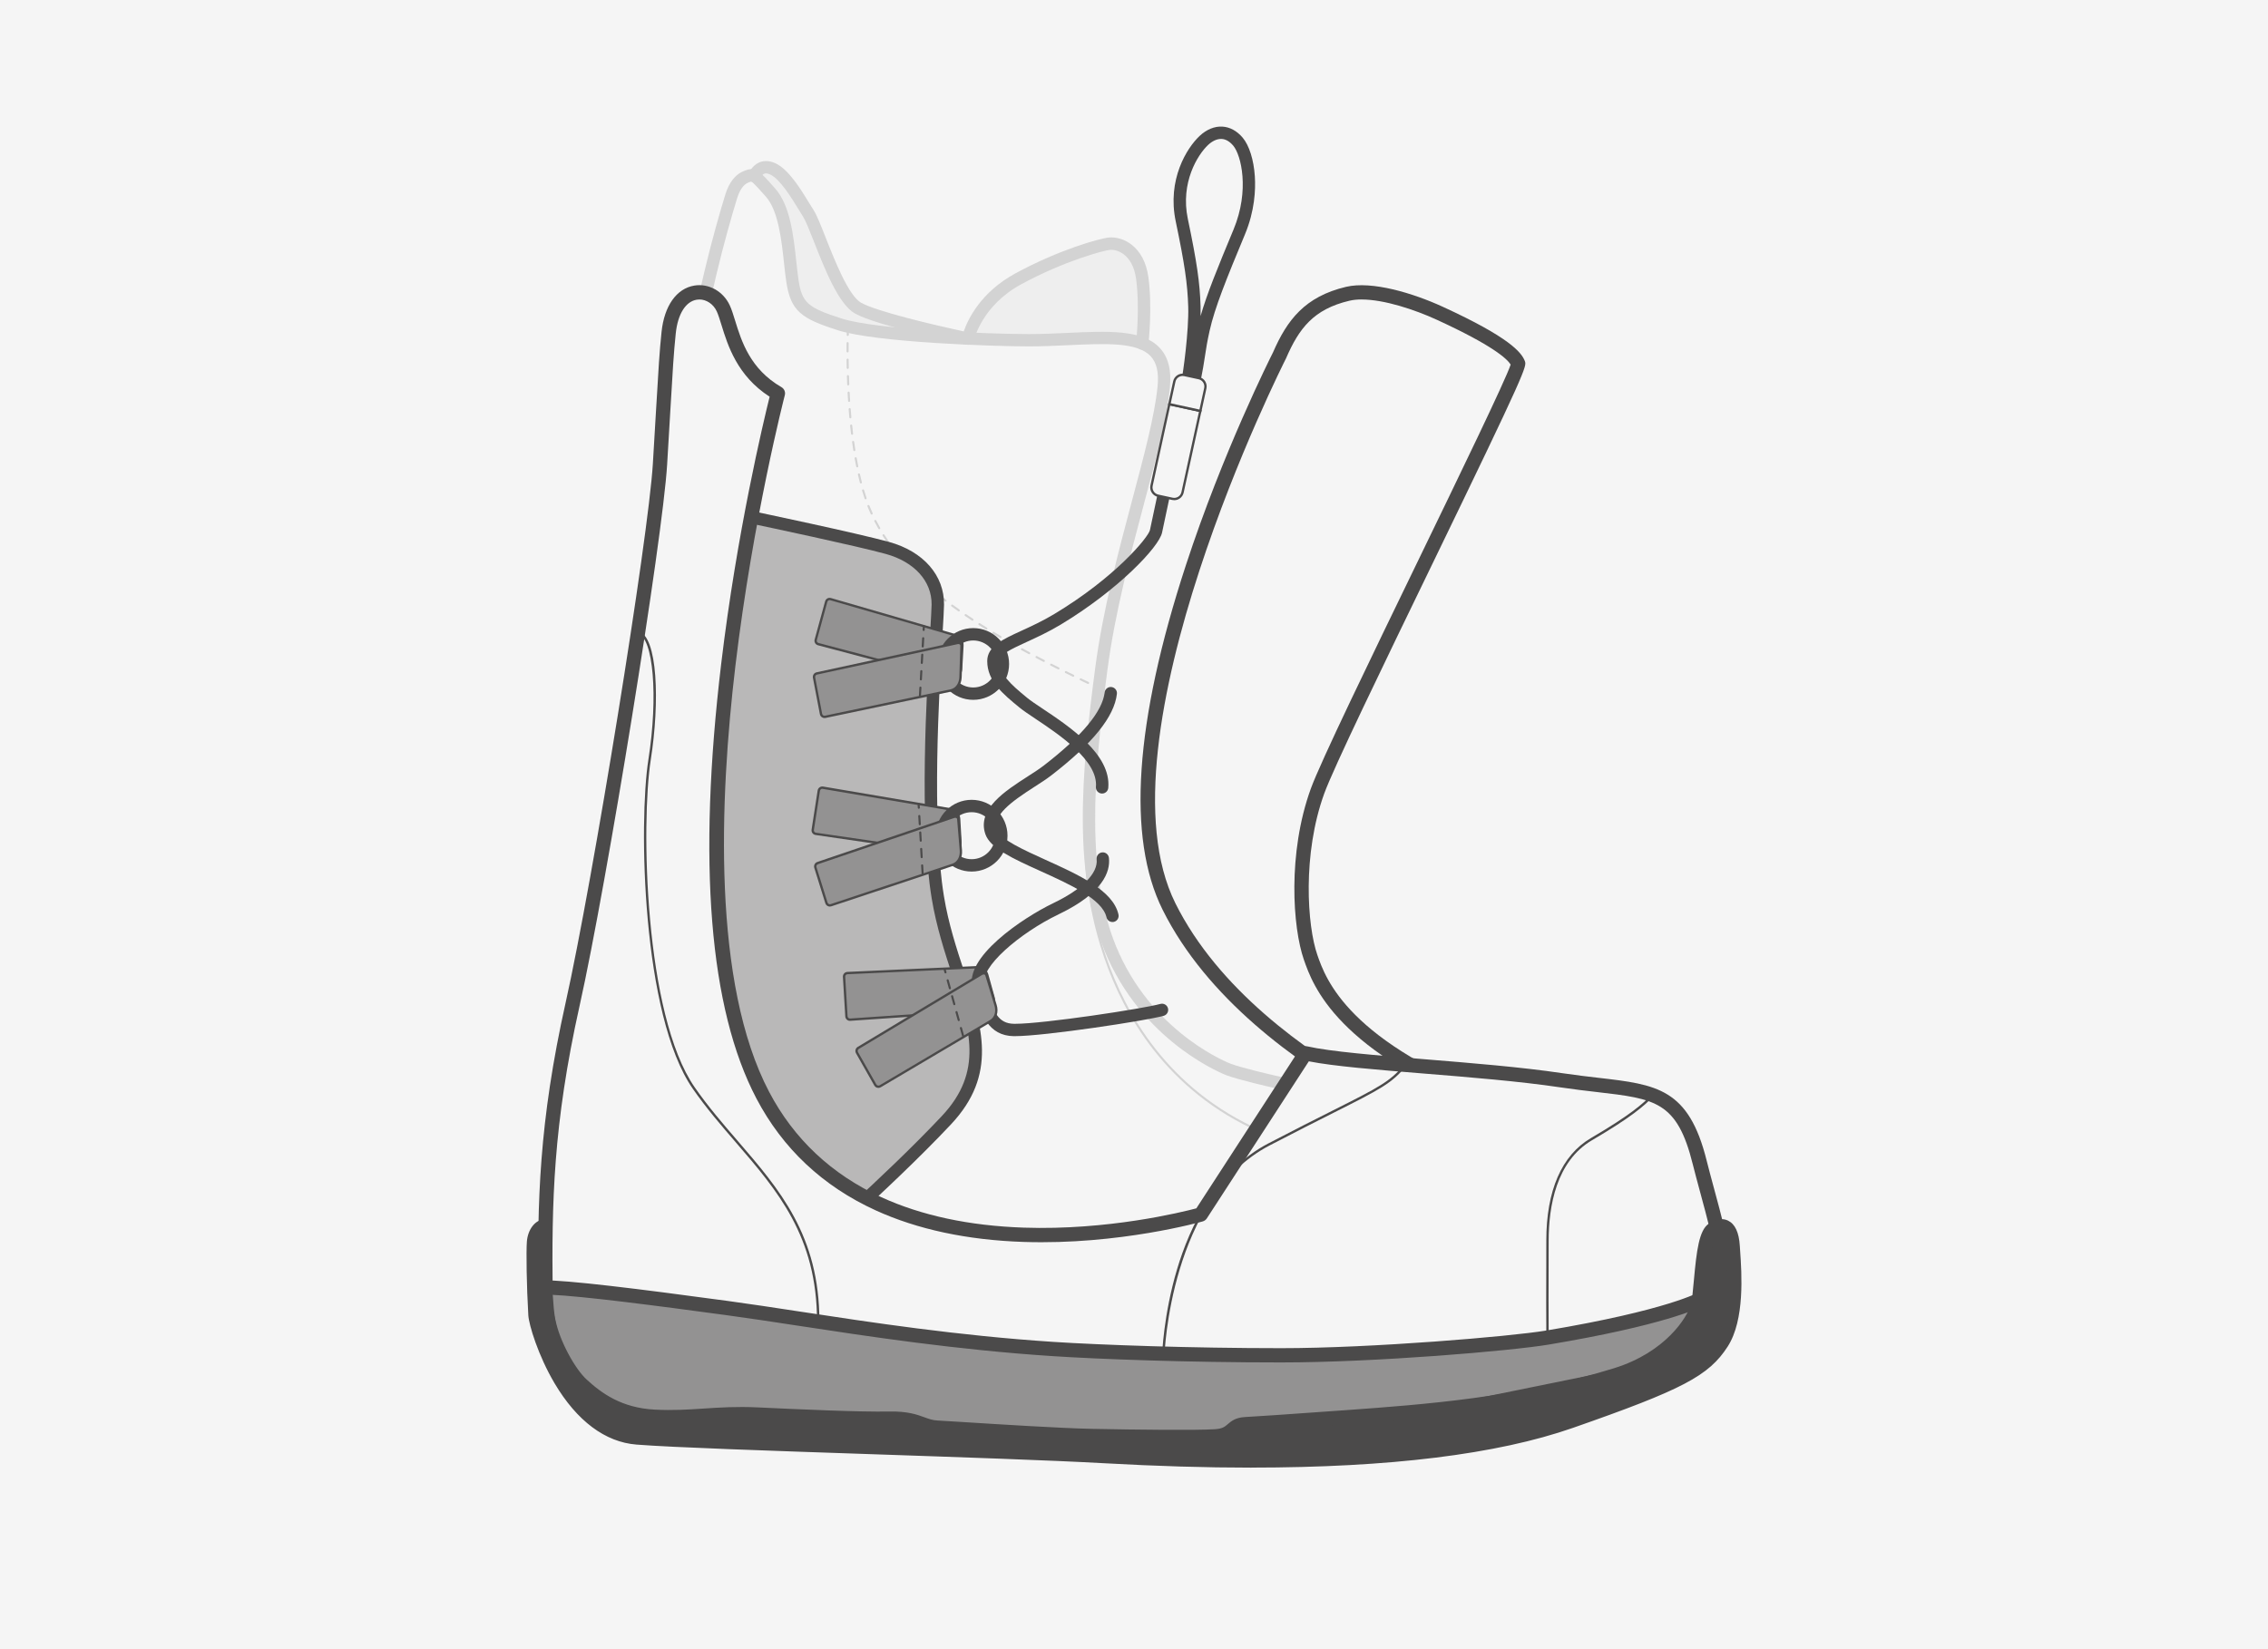
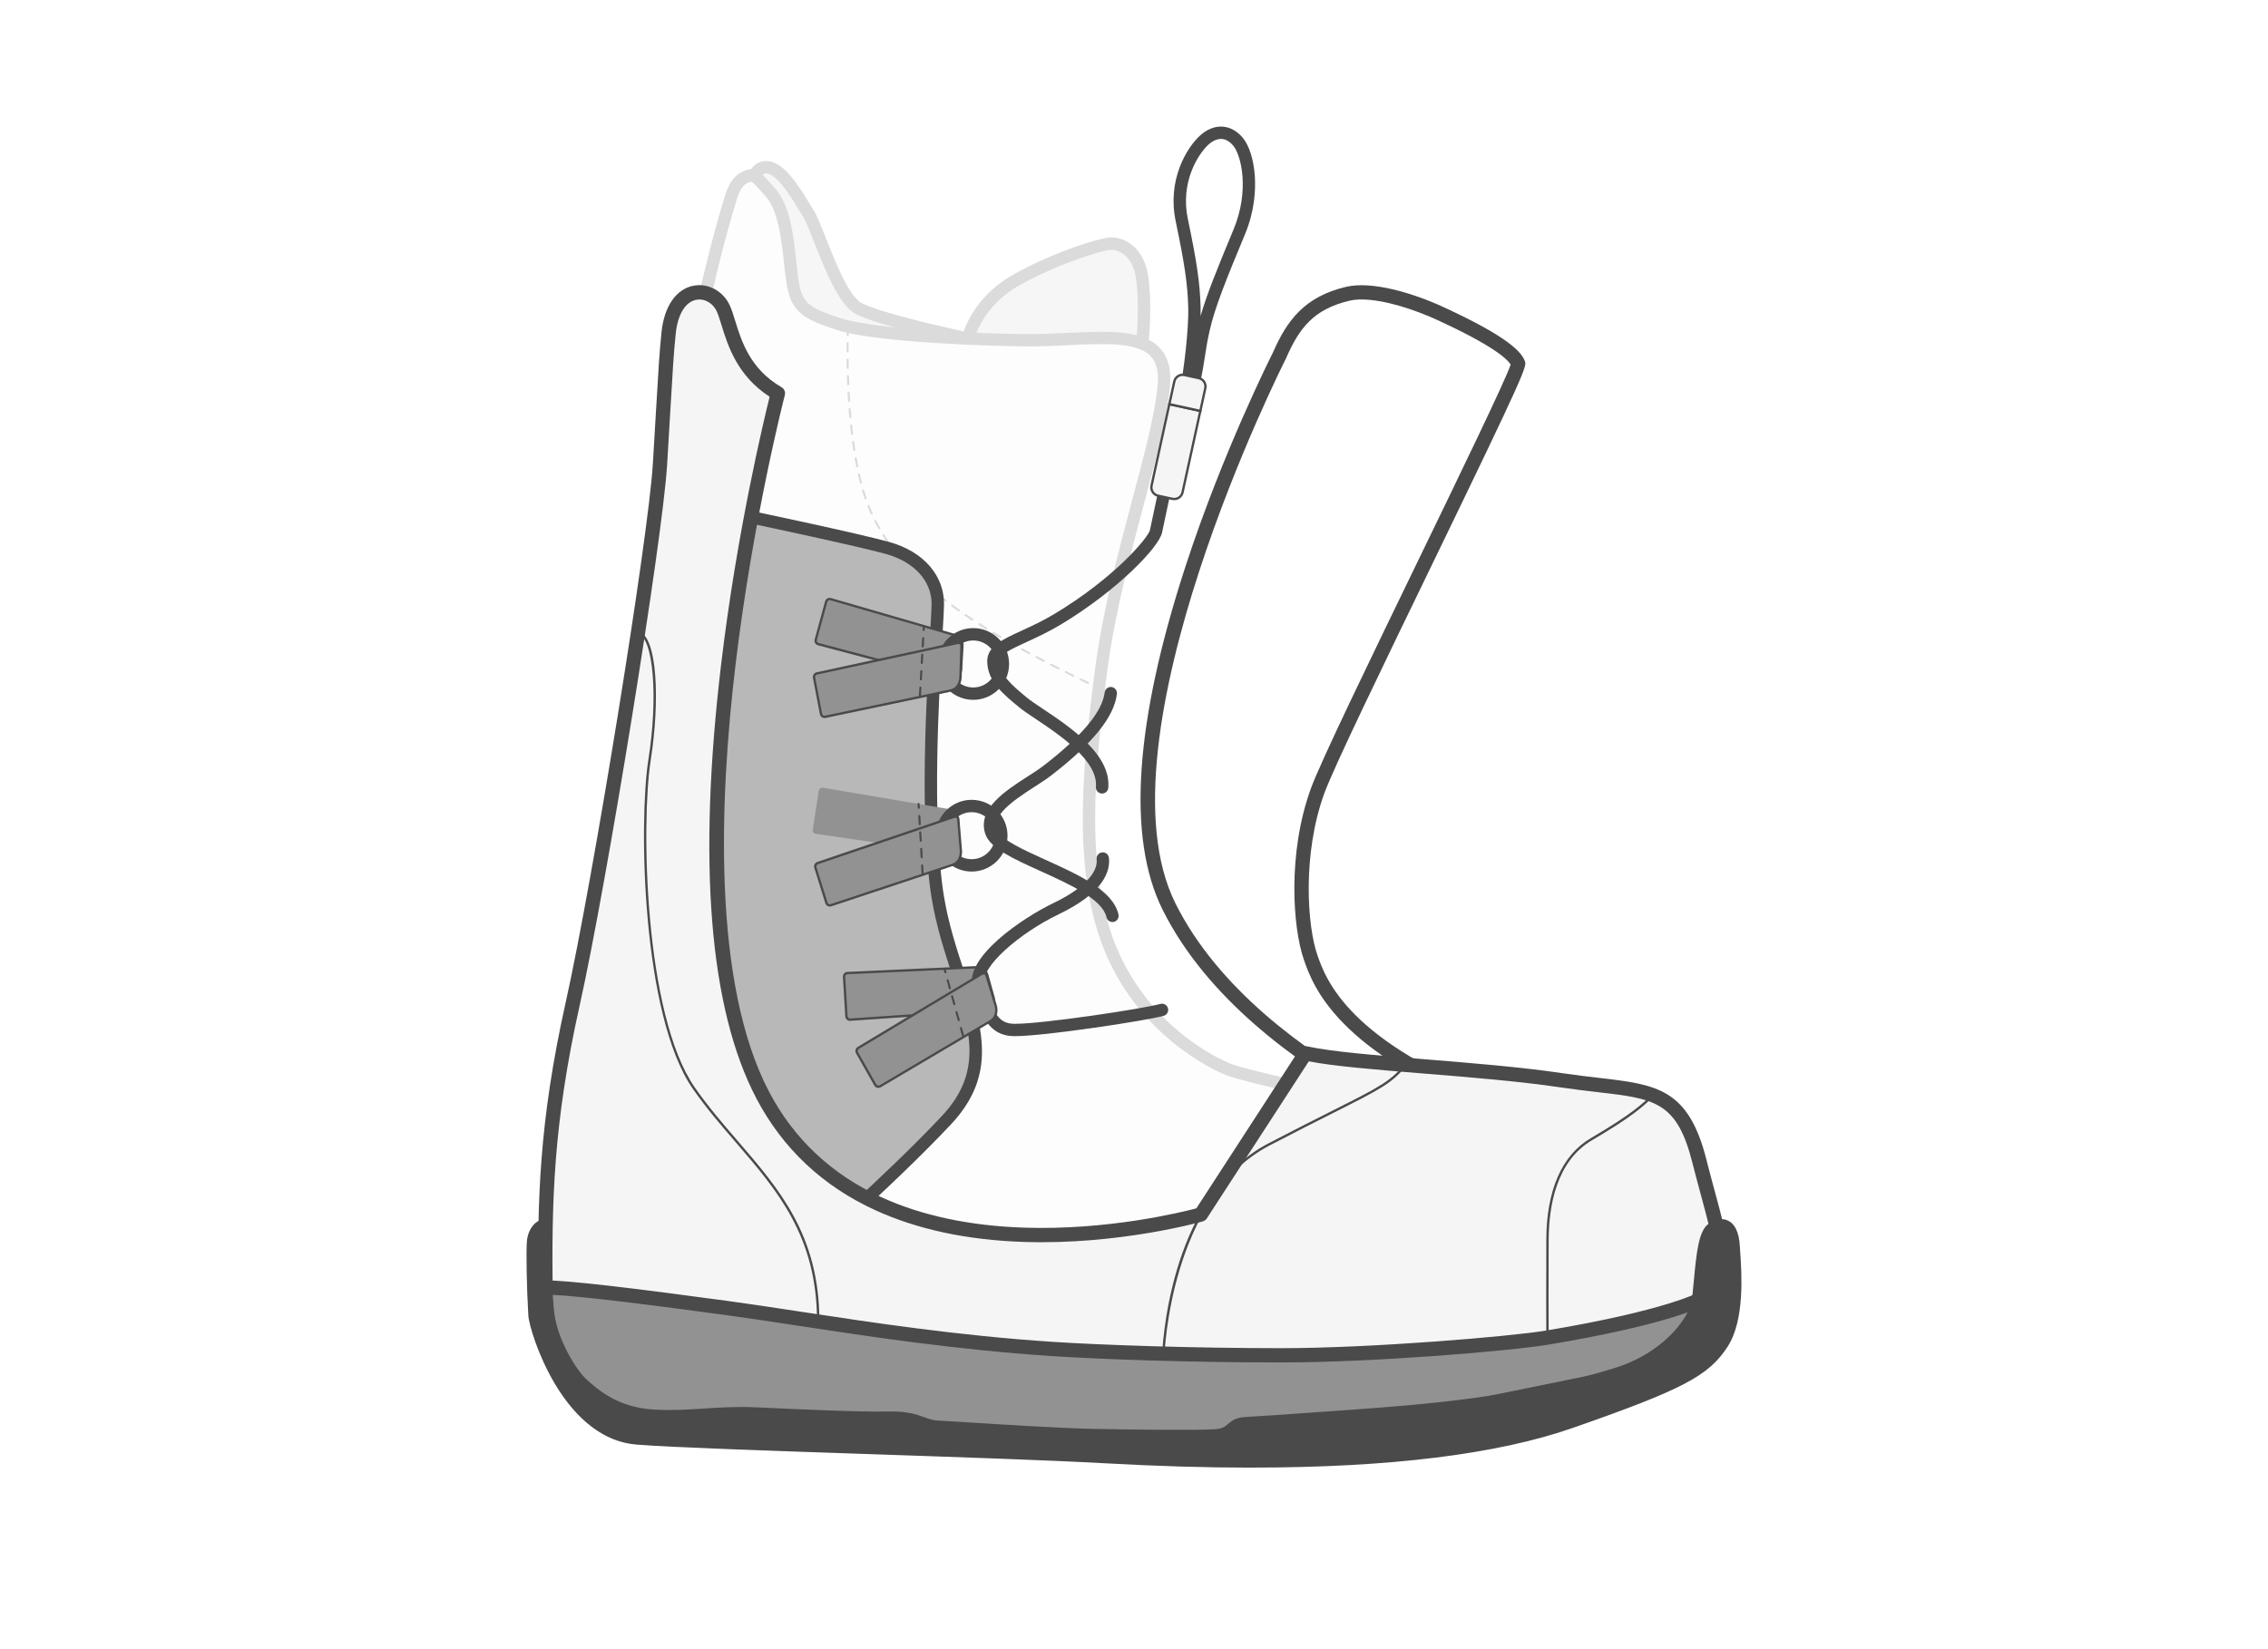
<svg xmlns="http://www.w3.org/2000/svg" viewBox="0 0 1100 800">
  <defs>
    <style>.cls-1{fill:#f5f5f5;}.cls-2{fill:#b9b8b8;}.cls-3{fill:#939292;}.cls-4{fill:#d2d2d2;}.cls-5{fill:#4b4a4a;}.cls-6{opacity:.2;}</style>
  </defs>
  <g id="Background">
-     <rect class="cls-1" width="1100" height="800" />
-   </g>
+     </g>
  <g id="Outlined_Artwork">
    <g id="Lines">
      <g class="cls-6">
        <path class="cls-1" d="M595.97,518.85c-6.13-2.26-38.64-17.33-55.8-54.93-17.16-37.6-12.8-87.73-5.99-139.49,6.81-51.76,26.97-104.89,30.24-136.49,3.27-31.6-30.24-22.88-65.39-22.88-20.43,0-74.38-2.18-91.54-7.63-17.16-5.45-21.25-8.45-23.16-21.25-1.91-12.8-2.18-33.24-10.63-42.77-8.45-9.54-8.31-8.95-11.76-7.67s-5.87,4.87-7.31,9.58c-4,13.1-14.71,49.86-19.62,88.27-4.9,38.41-8.99,226.4-21.25,289.33-12.26,62.93-31.06,115.24-20.43,150.39,10.63,35.14,47.4,43.32,79.28,44.95,31.88,1.63,234.57,0,276.25,0s91.54-8.99,125.87-25.34c34.33-16.35,45.86-27.88,42.5-39.5s-12.35-32.78-16.16-43.05c-3.81-10.26-12.08-21.8-42.68-22.7-30.6-.91-91.54-1-140.58-12.99,0,0-15.72-3.57-21.84-5.82Z" />
        <path class="cls-4" d="M554,166.64s1.97-17.2,0-31.73c-1.97-14.53-11.83-17.07-15.83-16.71s-23.61,5.81-44.32,17.07c-20.71,11.26-24.35,29-24.35,29,0,0-43.21-9.02-53.38-14.83-10.17-5.81-19.62-38.87-23.97-45.77-4.36-6.9-10.9-18.89-17.44-21.8-6.54-2.91-8.85,3.59-8.85,3.59,0,0,13.95,9.85,14.31,21.84,.36,11.99,3.86,42.86,19.4,47.4,15.54,4.54,43.96,11.06,57.9,10.35,13.93-.71,70.52-.99,70.52-.99l26.02,2.57Z" />
        <path class="cls-5" d="M449.05,671.98c-36.34,0-65.88-.18-76.59-.73-46.32-2.38-73.14-17.78-82-47.08-8.08-26.72,.33-62.93,10.07-104.86,3.49-15.03,7.1-30.56,10.29-46.96,7.75-39.8,12.18-129,15.73-200.68,1.98-39.9,3.69-74.35,5.49-88.46,4.62-36.19,14.34-71.15,19.72-88.77,1.84-6.01,5-9.99,9.14-11.52l.45-.17c5.18-1.96,6.8-.13,14.59,8.67,7.32,8.26,8.9,22.79,10.29,35.6,.34,3.14,.66,6.11,1.05,8.72,1.65,11.07,4.41,13.54,21.1,18.83,16.8,5.33,70.9,7.49,90.63,7.49,6.45,0,12.84-.3,19.03-.58,19.31-.9,35.99-1.67,44.36,7.19,4.25,4.5,5.88,10.91,4.98,19.59-1.53,14.84-6.59,33.82-12.45,55.8-6.64,24.9-14.16,53.12-17.8,80.78-6.47,49.2-11.36,100.37,5.75,137.85,18.13,39.72,53.75,53.23,54.11,53.36h0c5.87,2.17,21.32,5.68,21.47,5.71,43.25,10.57,96.65,11.85,128.56,12.62,4.16,.1,7.99,.19,11.44,.29,32.48,.96,41.33,13.68,45.41,24.66,1.19,3.2,2.93,7.58,4.77,12.22,4.06,10.22,9.12,22.93,11.46,31.04,3.98,13.77-8.79,26.24-44.09,43.05-32.69,15.57-82.6,25.63-127.16,25.63-10.61,0-31.4,.1-57.72,.24-42.74,.21-97.53,.49-142.1,.49ZM364.36,88.05c-.21,.06-.57,.2-.88,.31l-.5,.19c-2.28,.84-4.23,3.56-5.48,7.64-5.33,17.43-14.94,52.02-19.51,87.77-1.77,13.88-3.47,48.22-5.45,87.99-3.56,71.87-8,161.31-15.83,201.53-3.22,16.51-6.84,32.1-10.34,47.17-9.54,41.09-17.78,76.58-10.17,101.77,8.04,26.59,33.08,40.59,76.56,42.82,23.67,1.21,140.82,.62,218.34,.23,26.33-.13,47.12-.24,57.75-.24,43.73,0,92.63-9.83,124.58-25.05,39.97-19.03,42.86-29.22,40.91-35.96-2.26-7.83-7.26-20.39-11.27-30.49-1.86-4.67-3.61-9.09-4.82-12.35-6.48-17.43-23.84-20.27-39.96-20.75-3.44-.1-7.26-.19-11.41-.29-32.15-.77-85.96-2.06-129.79-12.78-.6-.14-15.93-3.62-22.17-5.92h0c-.38-.14-38.33-14.53-57.49-56.5-17.77-38.93-12.83-91.06-6.24-141.12,3.69-28.04,11.27-56.46,17.95-81.54,5.79-21.73,10.8-40.5,12.28-54.87,.71-6.84-.4-11.7-3.38-14.85-6.48-6.86-21.88-6.15-39.72-5.32-6.25,.29-12.72,.59-19.31,.59-17.42,0-74-1.91-92.45-7.77-17.92-5.69-23.07-9.27-25.22-23.67-.41-2.73-.74-5.75-1.08-8.95-1.23-11.33-2.77-25.44-8.82-32.27-2.54-2.86-5.98-6.75-7.1-7.34Z" />
        <path class="cls-5" d="M554,169.64c-.11,0-.23,0-.34-.02-1.65-.19-2.83-1.68-2.64-3.32,.02-.17,1.9-17.01,0-30.99-1.68-12.37-9.64-14.39-12.59-14.12-3.03,.28-22.28,5.37-43.15,16.72-19.12,10.4-22.81,26.81-22.85,26.97-.34,1.62-1.93,2.66-3.55,2.32-1.78-.37-43.8-9.18-54.26-15.16-7.9-4.52-14.51-21.27-19.82-34.74-2.05-5.2-3.99-10.11-5.2-12.03-.63-1-1.31-2.11-2.03-3.29-3.72-6.08-9.34-15.26-14.09-17.37-1.17-.52-2.13-.62-2.87-.32-1.08,.45-1.77,1.74-1.94,2.2-.59,1.53-2.31,2.33-3.85,1.76-1.54-.57-2.34-2.25-1.79-3.8,.15-.41,1.55-4.09,5.2-5.66,1.61-.69,4.26-1.19,7.7,.34,6.45,2.87,12.17,12.21,16.77,19.72,.7,1.15,1.37,2.23,1.99,3.22,1.52,2.4,3.37,7.09,5.71,13.04,4.44,11.25,11.14,28.26,17.22,31.73,7.46,4.26,36.28,11.01,49.8,13.92,2-5.8,8.19-18.97,25.01-28.12,20.9-11.37,40.73-16.99,45.48-17.43,6.53-.59,17.01,4.05,19.07,19.29,2,14.73,.09,31.76,0,32.48-.18,1.53-1.47,2.66-2.98,2.66Z" />
        <path class="cls-5" d="M532.97,334.27c-.07,0-.14-.02-.21-.05l-1.62-.76c-.25-.12-.36-.42-.24-.67,.12-.25,.42-.36,.67-.24l1.61,.76c.25,.12,.36,.42,.24,.67-.09,.18-.27,.29-.45,.29Zm-5.23-2.48c-.07,0-.15-.02-.22-.05-1.21-.58-2.42-1.16-3.6-1.74-.25-.12-.35-.42-.23-.67,.12-.25,.42-.35,.67-.23,1.19,.58,2.39,1.15,3.6,1.73,.25,.12,.35,.42,.24,.67-.09,.18-.27,.28-.45,.28Zm-7.2-3.49c-.07,0-.15-.02-.22-.05-1.21-.59-2.4-1.18-3.59-1.77-.25-.12-.35-.42-.23-.67,.12-.25,.42-.35,.67-.23,1.18,.59,2.38,1.18,3.58,1.77,.25,.12,.35,.42,.23,.67-.09,.18-.26,.28-.45,.28Zm-7.16-3.56c-.08,0-.15-.02-.22-.05-1.2-.61-2.39-1.21-3.57-1.81-.25-.13-.34-.43-.22-.67,.13-.25,.43-.34,.67-.22,1.17,.6,2.36,1.2,3.56,1.81,.25,.12,.35,.42,.22,.67-.09,.17-.26,.27-.45,.27Zm-7.12-3.64c-.08,0-.16-.02-.23-.06-1.2-.62-2.38-1.24-3.54-1.86-.24-.13-.34-.43-.21-.68s.43-.34,.68-.21c1.16,.62,2.34,1.23,3.54,1.86,.25,.13,.34,.43,.21,.67-.09,.17-.26,.27-.44,.27Zm-7.07-3.74c-.08,0-.16-.02-.24-.06-1.19-.64-2.36-1.28-3.52-1.91-.24-.13-.33-.44-.2-.68,.13-.24,.44-.33,.68-.2,1.15,.63,2.32,1.27,3.51,1.91,.24,.13,.33,.43,.2,.68-.09,.17-.26,.26-.44,.26Zm-7.01-3.85c-.08,0-.17-.02-.24-.06-1.18-.66-2.34-1.32-3.48-1.98-.24-.14-.32-.44-.19-.68,.14-.24,.44-.32,.68-.19,1.14,.65,2.3,1.31,3.47,1.97,.24,.13,.33,.44,.19,.68-.09,.16-.26,.26-.44,.26Zm-6.94-3.98c-.09,0-.17-.02-.25-.07-1.17-.68-2.31-1.37-3.44-2.05-.24-.14-.31-.45-.17-.69,.14-.24,.45-.31,.69-.17,1.13,.68,2.27,1.36,3.43,2.04,.24,.14,.32,.45,.18,.68-.09,.16-.26,.25-.43,.25Zm-6.85-4.13c-.09,0-.18-.02-.26-.08-1.15-.71-2.28-1.42-3.39-2.13-.23-.15-.3-.46-.15-.69,.15-.23,.46-.3,.69-.15,1.11,.71,2.23,1.41,3.38,2.12,.23,.15,.31,.45,.16,.69-.09,.15-.26,.24-.43,.24Zm-6.74-4.3c-.09,0-.19-.03-.27-.08-1.13-.74-2.24-1.49-3.33-2.23-.23-.16-.29-.47-.13-.69,.16-.23,.47-.29,.69-.13,1.08,.74,2.19,1.48,3.32,2.22,.23,.15,.29,.46,.14,.69-.1,.15-.26,.23-.42,.23Zm-6.61-4.5c-.1,0-.2-.03-.29-.09-1.11-.78-2.19-1.56-3.25-2.34-.22-.16-.27-.48-.11-.7,.16-.22,.48-.27,.7-.11,1.06,.78,2.14,1.55,3.24,2.33,.23,.16,.28,.47,.12,.7-.1,.14-.25,.21-.41,.21Zm-6.44-4.74c-.11,0-.21-.03-.3-.1-1.08-.82-2.13-1.65-3.15-2.47-.22-.17-.25-.49-.08-.7,.17-.22,.49-.25,.7-.08,1.02,.82,2.07,1.64,3.14,2.46,.22,.17,.26,.48,.09,.7-.1,.13-.25,.2-.4,.2Zm-6.23-5.01c-.11,0-.23-.04-.32-.12-1.04-.87-2.05-1.75-3.03-2.62-.21-.18-.23-.5-.04-.71,.18-.21,.5-.23,.71-.04,.98,.87,1.98,1.74,3.01,2.61,.21,.18,.24,.49,.06,.7-.1,.12-.24,.18-.38,.18Zm-5.97-5.31c-.12,0-.25-.04-.34-.14-.99-.93-1.95-1.86-2.88-2.79-.2-.2-.2-.51,0-.71,.2-.2,.51-.19,.71,0,.93,.93,1.88,1.85,2.86,2.77,.2,.19,.21,.51,.02,.71-.1,.1-.23,.16-.36,.16Zm-5.65-5.65c-.13,0-.27-.05-.36-.16-.92-.98-1.83-1.98-2.7-2.97-.18-.21-.16-.52,.05-.71,.21-.18,.52-.16,.71,.05,.86,.98,1.76,1.98,2.67,2.95,.19,.2,.18,.52-.02,.71-.1,.09-.22,.14-.34,.14Zm-5.26-6.02c-.15,0-.29-.06-.39-.19-.85-1.04-1.68-2.11-2.47-3.16-.17-.22-.12-.53,.1-.7,.22-.16,.53-.12,.7,.1,.79,1.05,1.61,2.1,2.45,3.14,.17,.21,.14,.53-.07,.7-.09,.08-.2,.11-.31,.11Zm-4.79-6.39c-.16,0-.32-.08-.41-.22-.76-1.11-1.51-2.23-2.21-3.35-.15-.23-.08-.54,.16-.69,.23-.15,.54-.08,.69,.16,.7,1.11,1.44,2.22,2.19,3.32,.16,.23,.1,.54-.13,.7-.09,.06-.19,.09-.28,.09Zm-4.26-6.76c-.17,0-.34-.09-.43-.25-.66-1.16-1.31-2.34-1.92-3.52-.13-.25-.03-.55,.21-.67,.25-.13,.55-.03,.67,.21,.61,1.17,1.25,2.34,1.9,3.48,.14,.24,.05,.55-.18,.68-.08,.04-.16,.07-.25,.07Zm-3.68-7.08c-.19,0-.37-.11-.45-.29-.54-1.17-1.08-2.42-1.58-3.71-.1-.26,.02-.55,.28-.65,.26-.1,.55,.02,.65,.28,.5,1.27,1.03,2.5,1.56,3.65,.12,.25,0,.55-.24,.66-.07,.03-.14,.05-.21,.05Zm-2.95-7.44c-.21,0-.4-.13-.47-.34-.42-1.23-.83-2.52-1.22-3.83-.08-.26,.07-.54,.34-.62,.26-.08,.54,.07,.62,.34,.38,1.3,.79,2.58,1.2,3.8,.09,.26-.05,.55-.31,.63-.05,.02-.11,.03-.16,.03Zm-2.28-7.67c-.22,0-.43-.15-.48-.37-.33-1.28-.65-2.59-.95-3.9-.06-.27,.11-.54,.38-.6,.27-.06,.54,.11,.6,.38,.3,1.31,.61,2.6,.94,3.88,.07,.27-.09,.54-.36,.61-.04,.01-.08,.02-.13,.02Zm-1.78-7.8c-.23,0-.44-.16-.49-.4-.26-1.3-.51-2.62-.74-3.94-.05-.27,.13-.53,.41-.58,.27-.05,.53,.13,.58,.41,.23,1.32,.48,2.63,.74,3.92,.05,.27-.12,.53-.39,.59-.03,0-.07,0-.1,0Zm-1.4-7.89c-.24,0-.46-.18-.49-.42-.21-1.32-.4-2.65-.58-3.97-.04-.27,.15-.53,.43-.56,.27-.04,.53,.15,.56,.43,.18,1.32,.37,2.64,.58,3.95,.04,.27-.14,.53-.42,.57-.03,0-.05,0-.08,0Zm-1.09-7.93c-.25,0-.47-.19-.5-.44-.16-1.33-.31-2.66-.44-3.98-.03-.27,.17-.52,.45-.55,.28-.03,.52,.17,.55,.45,.14,1.32,.29,2.64,.44,3.97,.03,.27-.16,.52-.44,.56-.02,0-.04,0-.06,0Zm-.83-7.96c-.26,0-.47-.2-.5-.46-.12-1.34-.23-2.67-.33-4-.02-.28,.19-.52,.46-.54,.27-.02,.52,.19,.54,.46,.1,1.32,.21,2.65,.33,3.98,.02,.27-.18,.52-.45,.54-.02,0-.03,0-.05,0Zm-.61-7.98c-.26,0-.48-.2-.5-.47-.09-1.35-.16-2.69-.23-4-.01-.28,.2-.51,.47-.53,.29-.02,.51,.2,.53,.47,.07,1.31,.15,2.64,.23,3.99,.02,.28-.19,.51-.47,.53-.01,0-.02,0-.03,0Zm-.42-8c-.27,0-.49-.21-.5-.48-.06-1.37-.1-2.7-.14-4.01,0-.28,.21-.51,.48-.52,.26,.02,.51,.21,.52,.48,.04,1.3,.09,2.63,.14,4,.01,.28-.2,.51-.48,.52,0,0-.01,0-.02,0Zm-.24-8c-.27,0-.49-.22-.5-.49-.03-1.39-.05-2.73-.06-4.01,0-.28,.22-.5,.5-.5h0c.27,0,.5,.22,.5,.5,.01,1.28,.03,2.61,.06,4,0,.28-.21,.5-.49,.51h-.01Zm-.08-8.01h0c-.28,0-.5-.22-.5-.5,0-1.44,0-2.79,.02-4.01,0-.28,.27-.52,.51-.49,.28,0,.5,.23,.49,.51-.01,1.22-.02,2.55-.02,4,0,.28-.22,.5-.5,.5Zm.09-8h-.01c-.28,0-.49-.24-.49-.51,.06-2.56,.13-4.01,.13-4.01,.01-.28,.25-.49,.52-.48,.28,.01,.49,.25,.48,.52,0,0-.07,1.44-.13,3.99,0,.27-.23,.49-.5,.49Z" />
        <path class="cls-5" d="M707.99,568.51c-1.04,0-2.08,0-3.12-.03-.28,0-.5-.23-.49-.51s.23-.51,.51-.49c1.04,.02,2.08,.02,3.11,.03h.89s0,0,0,0c.28,0,.5,.22,.5,.5,0,.28-.22,.5-.5,.5h-.89Zm4.89-.06c-.27,0-.49-.22-.5-.49,0-.28,.21-.51,.49-.51,1.33-.03,2.66-.08,3.99-.14,.27-.03,.51,.2,.52,.48,.01,.28-.2,.51-.48,.52-1.33,.06-2.67,.11-4.01,.14h-.01Zm-12-.07h-.02c-1.33-.05-2.67-.11-4.01-.19-.28-.02-.49-.25-.47-.53,.02-.28,.26-.5,.53-.47,1.33,.08,2.66,.14,3.99,.18,.28,.01,.49,.24,.48,.52,0,.27-.23,.48-.5,.48Zm19.99-.29c-.26,0-.48-.2-.5-.47-.02-.28,.19-.51,.47-.53,1.33-.09,2.66-.19,3.98-.3,.27-.02,.52,.18,.54,.46s-.18,.52-.46,.54c-1.33,.11-2.66,.22-4,.3-.01,0-.02,0-.03,0Zm-27.98-.16s-.03,0-.04,0c-1.33-.1-2.66-.22-4-.35-.27-.03-.48-.27-.45-.55,.03-.27,.27-.47,.55-.45,1.33,.13,2.65,.25,3.97,.35,.28,.02,.48,.26,.46,.54-.02,.26-.24,.46-.5,.46Zm35.95-.53c-.25,0-.47-.19-.5-.45-.03-.27,.17-.52,.44-.55,1.33-.14,2.65-.3,3.96-.47,.28-.04,.52,.16,.56,.43,.04,.27-.16,.53-.43,.56-1.32,.17-2.65,.33-3.98,.47-.02,0-.04,0-.05,0Zm-43.91-.24s-.04,0-.06,0c-1.32-.15-2.65-.31-3.98-.47-.27-.03-.47-.28-.43-.56,.03-.27,.28-.47,.56-.43,1.33,.17,2.65,.32,3.97,.47,.27,.03,.47,.28,.44,.55-.03,.25-.25,.44-.5,.44Zm51.85-.78c-.24,0-.46-.18-.49-.43-.04-.27,.15-.53,.42-.57,1.32-.2,2.63-.41,3.94-.64,.27-.06,.53,.13,.58,.41,.05,.27-.14,.53-.41,.58-1.31,.23-2.63,.44-3.96,.64-.03,0-.05,0-.08,0Zm-59.79-.2s-.04,0-.07,0c-1.32-.18-2.64-.37-3.97-.56-.27-.04-.46-.29-.42-.57,.04-.27,.29-.46,.57-.42,1.32,.19,2.64,.38,3.96,.56,.27,.04,.47,.29,.43,.56-.03,.25-.25,.43-.5,.43Zm-7.92-1.16s-.05,0-.08,0c-1.32-.21-2.64-.42-3.95-.64-.27-.05-.46-.3-.41-.58s.3-.46,.58-.41c1.31,.22,2.62,.43,3.94,.64,.27,.04,.46,.3,.42,.57-.04,.25-.25,.42-.49,.42Zm75.59,0c-.23,0-.44-.17-.49-.4-.05-.27,.12-.53,.39-.59,1.31-.26,2.61-.53,3.91-.81,.27-.06,.54,.11,.6,.38s-.11,.54-.38,.6c-1.3,.29-2.61,.56-3.93,.82-.03,0-.06,0-.1,0Zm-83.48-1.32s-.06,0-.09,0c-1.32-.24-2.64-.48-3.94-.73-.27-.05-.45-.31-.4-.58,.05-.27,.31-.45,.58-.4,1.3,.25,2.61,.49,3.93,.73,.27,.05,.45,.31,.4,.58-.04,.24-.25,.41-.49,.41Zm91.29-.4c-.23,0-.43-.15-.49-.38-.07-.27,.1-.54,.37-.6,1.3-.32,2.59-.65,3.86-.99,.26-.07,.54,.08,.61,.35,.07,.27-.09,.54-.35,.61-1.28,.35-2.58,.68-3.89,1-.04,0-.08,.01-.12,.01Zm-99.15-1.1s-.07,0-.1,0c-1.32-.27-2.63-.55-3.92-.83-.27-.06-.44-.32-.38-.59,.06-.27,.32-.44,.6-.38,1.29,.28,2.59,.55,3.91,.82,.27,.06,.44,.32,.39,.59-.05,.24-.26,.4-.49,.4Zm106.88-.99c-.22,0-.41-.14-.48-.36-.08-.26,.07-.54,.34-.62,1.28-.38,2.55-.78,3.81-1.19,.26-.08,.55,.06,.63,.32,.09,.26-.06,.54-.32,.63-1.26,.41-2.54,.81-3.83,1.19-.05,.01-.1,.02-.14,.02Zm-114.69-.71s-.08,0-.11-.01c-1.32-.31-2.62-.62-3.9-.94-.27-.07-.43-.34-.36-.61,.07-.27,.34-.43,.61-.36,1.27,.32,2.56,.63,3.88,.94,.27,.06,.44,.33,.37,.6-.05,.23-.26,.39-.49,.39Zm122.3-1.77c-.21,0-.4-.13-.47-.33-.09-.26,.04-.55,.3-.64,1.26-.45,2.51-.91,3.74-1.39,.26-.1,.55,.03,.65,.29,.1,.26-.03,.55-.28,.65-1.24,.48-2.49,.95-3.76,1.4-.06,.02-.11,.03-.17,.03Zm-130.06-.18s-.09,0-.13-.02c-1.32-.36-2.61-.72-3.86-1.09-.26-.08-.42-.36-.34-.62s.36-.41,.62-.34c1.24,.37,2.52,.73,3.84,1.08,.27,.07,.42,.35,.35,.61-.06,.22-.26,.37-.48,.37Zm137.52-2.71c-.19,0-.38-.11-.46-.3-.11-.25,.01-.55,.27-.66,1.24-.52,2.45-1.06,3.64-1.61,.25-.12,.55,0,.66,.24,.12,.25,0,.55-.24,.66-1.2,.56-2.43,1.1-3.67,1.62-.06,.03-.13,.04-.19,.04Zm7.26-3.35c-.18,0-.36-.1-.45-.28-.12-.25-.02-.55,.22-.67,1.19-.6,2.38-1.22,3.52-1.85,.24-.13,.55-.04,.68,.2,.13,.24,.04,.55-.2,.68-1.16,.64-2.36,1.27-3.56,1.87-.07,.04-.15,.05-.22,.05Zm7.01-3.86c-.17,0-.33-.09-.43-.24-.14-.24-.07-.54,.17-.69,.7-.42,1.39-.85,2.06-1.28,.23-.15,.54-.08,.69,.15s.08,.54-.15,.69c-.68,.44-1.38,.87-2.08,1.29-.08,.05-.17,.07-.26,.07Z" />
        <path class="cls-5" d="M687.1,666.46s-.05,0-.08,0c-.27-.04-.46-.3-.42-.57,0,0,.23-1.44,.68-3.98,.05-.27,.3-.46,.58-.41,.27,.05,.45,.31,.4,.58-.45,2.53-.68,3.96-.68,3.96-.04,.25-.25,.42-.49,.42Zm1.4-7.92s-.06,0-.09,0c-.27-.05-.45-.31-.4-.58,.23-1.2,.48-2.52,.76-3.94,.05-.27,.31-.45,.59-.39,.27,.05,.45,.32,.39,.59-.28,1.42-.53,2.74-.75,3.94-.04,.24-.25,.41-.49,.41Zm1.54-7.87s-.07,0-.1,0c-.27-.06-.45-.32-.39-.59,.26-1.25,.53-2.57,.82-3.93,.06-.27,.32-.44,.59-.38,.27,.06,.44,.32,.39,.59-.29,1.36-.56,2.67-.82,3.92-.05,.24-.26,.4-.49,.4Zm1.67-7.84s-.07,0-.11-.01c-.27-.06-.44-.33-.38-.6,.28-1.27,.57-2.58,.88-3.92,.06-.27,.33-.44,.6-.38,.27,.06,.44,.33,.38,.6-.31,1.33-.6,2.64-.88,3.91-.05,.23-.26,.39-.49,.39Zm1.79-7.81s-.08,0-.12-.01c-.27-.06-.43-.33-.37-.6,.31-1.28,.62-2.58,.95-3.9,.07-.27,.34-.43,.61-.37,.27,.07,.43,.34,.37,.61-.33,1.32-.64,2.61-.95,3.89-.05,.23-.26,.38-.49,.38Zm1.93-7.78s-.08,0-.13-.02c-.27-.07-.43-.34-.36-.61,.33-1.28,.67-2.58,1.02-3.88,.07-.27,.35-.42,.61-.35,.27,.07,.43,.35,.35,.61-.35,1.3-.69,2.59-1.02,3.87-.06,.23-.26,.38-.48,.38Zm2.08-7.74s-.09,0-.14-.02c-.27-.07-.42-.35-.35-.62,.36-1.28,.72-2.57,1.1-3.86,.08-.27,.35-.41,.62-.34,.27,.08,.42,.36,.34,.62-.37,1.29-.74,2.57-1.1,3.85-.06,.22-.26,.37-.48,.37Zm2.24-7.68s-.1,0-.15-.02c-.26-.08-.41-.36-.33-.62,.39-1.28,.79-2.56,1.19-3.83,.08-.26,.37-.41,.63-.32,.26,.08,.41,.37,.32,.63-.41,1.27-.8,2.54-1.19,3.82-.07,.22-.26,.35-.48,.35Zm2.44-7.64c-.05,0-.11,0-.16-.03-.26-.09-.4-.37-.32-.63,.43-1.27,.86-2.54,1.3-3.8,.09-.26,.38-.4,.64-.31,.26,.09,.4,.38,.31,.64-.44,1.25-.87,2.51-1.3,3.78-.07,.21-.27,.34-.47,.34Zm2.66-7.55c-.06,0-.12,0-.17-.03-.26-.1-.39-.38-.29-.64,.47-1.26,.95-2.51,1.44-3.75,.1-.26,.39-.38,.65-.28,.26,.1,.38,.39,.28,.65-.49,1.23-.96,2.47-1.43,3.73-.08,.2-.27,.33-.47,.33Zm2.94-7.45c-.06,0-.13-.01-.19-.04-.25-.11-.37-.4-.27-.66,.53-1.25,1.06-2.48,1.6-3.68,.11-.25,.41-.36,.66-.25,.25,.11,.36,.41,.25,.66-.54,1.2-1.07,2.42-1.59,3.66-.08,.19-.27,.31-.46,.31Zm3.3-7.3c-.07,0-.15-.02-.22-.05-.25-.12-.35-.42-.23-.67,.6-1.23,1.21-2.43,1.83-3.58,.13-.24,.43-.34,.68-.21,.24,.13,.34,.43,.21,.68-.61,1.14-1.22,2.34-1.81,3.55-.09,.18-.26,.28-.45,.28Zm3.77-7.06c-.09,0-.17-.02-.25-.07-.24-.14-.32-.45-.18-.68,.71-1.2,1.42-2.35,2.13-3.42,.15-.23,.46-.29,.69-.14,.23,.15,.29,.46,.14,.69-.7,1.06-1.41,2.19-2.1,3.37-.09,.16-.26,.25-.43,.25Z" />
-         <path class="cls-5" d="M629.96,556.03s-.09,0-.14-.02c-52.77-15.29-78.1-52.19-90.06-80.44-12.95-30.6-13.44-57.95-13.44-58.23,0-.28,.22-.5,.49-.51,.28-.02,.5,.22,.51,.49,0,.27,.49,27.46,13.38,57.88,11.88,28.05,37.03,64.66,89.41,79.84,.27,.08,.42,.35,.34,.62-.06,.22-.26,.36-.48,.36Z" />
        <path class="cls-5" d="M393.87,669.47c-.22,0-.41-.15-.48-.35l-.37-1.05c-.09-.26,.04-.55,.3-.64,.26-.09,.55,.04,.64,.3l.2,.56q.2,.58,.2,.67c0,.28-.22,.5-.5,.5Zm-1.72-4.86c-.21,0-.4-.13-.47-.33l-1.34-3.79c-.09-.26,.04-.55,.31-.64,.26-.09,.55,.04,.64,.31l1.34,3.79c.09,.26-.04,.55-.31,.64-.05,.02-.11,.03-.17,.03Zm-2.67-7.58c-.21,0-.4-.13-.47-.33l-1.33-3.79c-.09-.26,.05-.55,.31-.64,.26-.09,.55,.05,.64,.31l1.33,3.79c.09,.26-.05,.55-.31,.64-.06,.02-.11,.03-.17,.03Zm-2.66-7.57c-.21,0-.4-.13-.47-.33l-1.33-3.78c-.09-.26,.05-.55,.31-.64,.26-.09,.55,.05,.64,.31l1.33,3.78c.09,.26-.05,.55-.31,.64-.06,.02-.11,.03-.17,.03Zm-2.66-7.57c-.21,0-.4-.13-.47-.33l-1.33-3.78c-.09-.26,.05-.55,.31-.64,.26-.09,.55,.05,.64,.31l1.32,3.78c.09,.26-.05,.55-.31,.64-.05,.02-.11,.03-.17,.03Zm-3.12-7.9l-1.32-3.78c-.09-.26,.05-.55,.31-.64,.26-.09,.55,.05,.64,.31l1.3,3.72-.45,.23-.47,.17Zm-2.17-7.23c-.21,0-.4-.13-.47-.33l-1.32-3.79c-.09-.26,.05-.55,.31-.64,.26-.09,.55,.05,.64,.31l1.32,3.78c.09,.26-.05,.55-.31,.64-.05,.02-.11,.03-.16,.03Zm-2.64-7.57c-.21,0-.4-.13-.47-.34l-1.32-3.78c-.09-.26,.05-.55,.31-.64,.26-.09,.55,.05,.64,.31l1.32,3.78c.09,.26-.05,.55-.31,.64-.05,.02-.11,.03-.16,.03Zm-2.63-7.57c-.21,0-.4-.13-.47-.34l-1.31-3.79c-.09-.26,.05-.54,.31-.64,.26-.09,.55,.05,.64,.31l1.31,3.78c.09,.26-.05,.55-.31,.64-.05,.02-.11,.03-.16,.03Zm-2.62-7.57c-.21,0-.4-.13-.47-.34l-1.31-3.79c-.09-.26,.05-.55,.31-.64,.26-.09,.55,.05,.64,.31l1.31,3.79c.09,.26-.05,.54-.31,.64-.05,.02-.11,.03-.16,.03Zm-2.61-7.58c-.21,0-.4-.13-.47-.34l-1.31-3.79c-.09-.26,.05-.54,.31-.63,.26-.09,.55,.05,.64,.31l1.31,3.79c.09,.26-.05,.55-.31,.64-.05,.02-.11,.03-.16,.03Zm-2.6-7.58c-.21,0-.4-.13-.47-.34l-1.3-3.79c-.09-.26,.05-.55,.31-.63,.26-.09,.55,.05,.63,.31l1.3,3.79c.09,.26-.05,.54-.31,.63-.05,.02-.11,.03-.16,.03Zm-2.59-7.58c-.21,0-.4-.13-.47-.34l-1.29-3.79c-.09-.26,.05-.55,.31-.63,.26-.09,.55,.05,.63,.31l1.29,3.79c.09,.26-.05,.54-.31,.63-.05,.02-.11,.03-.16,.03Zm-2.58-7.59c-.21,0-.4-.13-.47-.34l-1.28-3.79c-.09-.26,.05-.55,.31-.63,.26-.08,.55,.05,.63,.31l1.28,3.79c.09,.26-.05,.54-.31,.63-.05,.02-.11,.03-.16,.03Zm-2.56-7.59c-.21,0-.4-.13-.47-.34l-1.27-3.8c-.09-.26,.05-.54,.32-.63,.26-.09,.55,.05,.63,.32l1.27,3.8c.09,.26-.05,.54-.31,.63-.05,.02-.11,.03-.16,.03Zm-2.54-7.6c-.21,0-.4-.13-.47-.34l-1.26-3.81c-.09-.26,.06-.54,.32-.63,.26-.09,.54,.06,.63,.32l1.26,3.8c.09,.26-.05,.55-.32,.63-.05,.02-.11,.03-.16,.03Zm-2.52-7.61c-.21,0-.41-.13-.48-.34-.43-1.31-.84-2.58-1.24-3.81-.09-.26,.06-.54,.32-.63,.26-.08,.54,.06,.63,.32,.4,1.23,.82,2.5,1.24,3.81,.09,.26-.06,.54-.32,.63-.05,.02-.1,.02-.16,.02Zm-2.48-7.63c-.21,0-.41-.13-.48-.35-.43-1.33-.83-2.61-1.22-3.83-.08-.26,.06-.54,.33-.63,.26-.08,.54,.06,.63,.33,.38,1.22,.79,2.49,1.21,3.82,.08,.26-.06,.54-.32,.63-.05,.02-.1,.02-.15,.02Zm-2.41-7.66c-.21,0-.41-.14-.48-.35-.43-1.4-.82-2.69-1.16-3.85-.08-.27,.07-.54,.34-.62,.27-.08,.54,.07,.62,.34,.34,1.16,.73,2.45,1.15,3.84,.08,.26-.07,.54-.33,.62-.05,.01-.1,.02-.15,.02Zm-2.24-7.72c-.22,0-.42-.15-.48-.37-.34-1.27-.75-2.53-1.2-3.76-.1-.26,.03-.55,.29-.64,.26-.1,.55,.04,.64,.29,.47,1.25,.88,2.55,1.23,3.85,.07,.27-.09,.54-.35,.61-.04,.01-.09,.02-.13,.02Zm-2.8-7.48c-.19,0-.36-.1-.45-.28-.57-1.17-1.21-2.34-1.9-3.46-.14-.24-.07-.54,.17-.69,.23-.14,.54-.07,.69,.17,.7,1.15,1.36,2.35,1.94,3.55,.12,.25,.02,.55-.23,.67-.07,.03-.15,.05-.22,.05Zm-4.15-6.82c-.15,0-.3-.07-.4-.2-.78-1.05-1.61-2.08-2.49-3.07-.18-.21-.16-.52,.04-.71,.21-.18,.52-.16,.71,.04,.9,1.01,1.75,2.07,2.54,3.14,.16,.22,.12,.54-.1,.7-.09,.07-.19,.1-.3,.1Zm-5.29-5.99c-.12,0-.25-.05-.35-.14-.94-.9-1.93-1.79-2.96-2.64-.21-.18-.24-.49-.07-.7,.18-.21,.49-.24,.7-.07,1.04,.86,2.06,1.77,3.01,2.69,.2,.19,.2,.51,.01,.71-.1,.1-.23,.15-.36,.15Zm-6.16-5.1c-.1,0-.2-.03-.29-.09-1.07-.76-2.18-1.5-3.3-2.2-.23-.15-.31-.45-.16-.69s.45-.31,.69-.16c1.14,.71,2.27,1.46,3.36,2.23,.23,.16,.28,.47,.12,.7-.1,.14-.25,.21-.41,.21Zm-6.8-4.2c-.08,0-.16-.02-.23-.06-1.17-.62-2.37-1.21-3.57-1.74-.25-.11-.37-.41-.25-.66,.11-.25,.41-.37,.66-.25,1.22,.54,2.44,1.14,3.63,1.77,.24,.13,.34,.43,.21,.68-.09,.17-.26,.27-.44,.27Zm-7.31-3.25c-.06,0-.11,0-.17-.03-1.41-.5-2.71-.88-3.78-1.1-.27-.06-.44-.32-.39-.59s.32-.45,.59-.39c1.11,.23,2.46,.63,3.91,1.14,.26,.09,.4,.38,.3,.64-.07,.21-.27,.33-.47,.33Z" />
      </g>
      <g>
        <path class="cls-2" d="M363.97,250.83s50.67,10.63,66.47,14.98c15.8,4.36,24.58,15.26,24.41,27.52-.16,12.26-7.46,96.44,0,141.94,7.46,45.5,34.91,75.47,4.16,108.16-30.75,32.69-76.25,71.65-76.25,71.65l-75.47-7.36,21.25-340.55,35.42-16.35Z" />
        <path class="cls-5" d="M382.76,618.09c-.1,0-.19,0-.29-.01l-75.47-7.36c-1.62-.16-2.82-1.57-2.71-3.19l21.25-340.55c.07-1.11,.74-2.08,1.74-2.55l35.42-16.35c.59-.27,1.25-.34,1.88-.21,2.07,.43,50.95,10.69,66.66,15.03,16.61,4.58,26.81,16.25,26.62,30.46-.03,2.39-.32,7.3-.72,14.09-1.73,29.46-5.32,90.77,.68,127.32,2.19,13.33,6.06,25.14,9.81,36.56,8.79,26.77,16.38,49.89-6.44,74.14-30.51,32.44-76.02,71.49-76.48,71.88-.55,.47-1.24,.72-1.96,.72Zm-72.28-13.08l71.29,6.95c6.76-5.83,47.23-41.02,75.04-70.59,20.36-21.65,13.63-42.16,5.1-68.14-3.64-11.1-7.77-23.68-10.04-37.47-6.1-37.21-2.49-98.97-.75-128.65,.39-6.72,.68-11.57,.71-13.82,.15-11.34-8.35-20.75-22.2-24.57-14.33-3.95-58.2-13.24-65.32-14.73l-32.88,15.17-20.96,335.85Z" />
      </g>
      <g>
        <g>
-           <path class="cls-1" d="M728.8,537.28c-76.05-28.18-88.28-58.98-93.13-72.86-4.85-13.89-7.98-49.41,3.34-80.65,9.32-25.71,98.76-203.65,97.31-207.42-2.65-6.89-20.87-16.55-38.06-24.43-12.99-5.96-32.67-12.24-44.59-9.42-18.75,4.44-26.5,14.73-33.07,29.87,0,0-94.45,185.24-53.63,267.33,40.82,82.08,161.45,120.39,161.45,120.39l.39-22.81Z" />
          <path class="cls-5" d="M728.41,563.56c-.35,0-.71-.05-1.05-.16-.31-.1-30.9-9.91-66.07-29.69-32.6-18.34-75.96-49.26-97.44-92.45-17.35-34.89-13.54-91.1,11.31-167.07,17.97-54.93,41.04-100.83,42.28-103.28,6.81-15.66,15.45-27.05,35.42-31.77,12.55-2.97,32.42,3.03,46.83,9.64,32.35,14.83,38.24,22.14,39.86,26.34,1,2.61,1.27,3.31-45.45,99.7-23.25,47.98-47.29,97.59-51.84,110.14-10.66,29.41-8.28,64.12-3.32,78.32,4.06,11.63,14.85,42.51,91.06,70.75,1.38,.51,2.29,1.84,2.26,3.31l-.39,22.81c-.02,1.1-.55,2.12-1.44,2.76-.6,.43-1.31,.65-2.03,.65Zm-67.99-418.29c-2.16,0-4.17,.19-5.96,.62-17.33,4.1-24.38,13.33-30.69,27.88-.03,.07-.06,.13-.09,.19-.94,1.84-93.19,184.63-53.61,264.2,20.7,41.61,62.88,71.64,94.63,89.5,26.75,15.05,50.73,24.2,60.33,27.61l.27-15.59c-77.2-29.16-88.59-61.76-92.9-74.11-5.44-15.59-8-51.63,3.35-82.97,4.67-12.89,28.79-62.67,52.12-110.8,19.86-40.99,42.28-87.24,44.82-94.95-1.7-2.74-8.61-9.25-35.88-21.76-10.65-4.88-25.47-9.81-36.39-9.81Z" />
        </g>
        <g>
          <path class="cls-1" d="M633.18,510.96c22.27,5.04,83.21,6.98,123.97,13.06,40.76,6.09,57.55,.8,67.24,39.92,3.38,13.67,10.51,36.98,11.7,48.97,1.13,11.32-8.7,21.52-45.25,36.71-36.55,15.19-89.64,23.54-134.02,23.54s-260.22,1.52-294.16,0c-33.94-1.52-97.69-11.32-98.08-45.88-.48-43.63,.11-81.76,13.17-140.24s40.18-225.8,42.36-261.81c2.46-40.76,2.86-51.05,4.2-63.88,2.52-24.12,21.19-23.23,26.48-11.77,3.94,8.54,5.57,29.15,26.5,41.24,0,0-61.62,237.09-7.32,340.47,54.3,103.38,212.46,57.87,212.46,57.87l50.76-78.2Z" />
          <path class="cls-5" d="M444.04,677.31c-38.69,0-70.14-.17-81.54-.68-16.85-.75-100.92-6.67-101.39-49.31-.49-44.1,.18-82.49,13.25-141.04,13.24-59.32,40.11-225.36,42.28-261.26,.63-10.47,1.13-18.92,1.54-25.93,1.18-20.15,1.67-28.49,2.68-38.1,1.32-12.63,7.26-21.03,15.9-22.46,6.97-1.16,14.04,2.79,17.18,9.59,.95,2.05,1.72,4.55,2.61,7.45,3.06,9.9,7.24,23.45,22.47,32.24,1.35,.78,2.02,2.37,1.62,3.88-.15,.59-15.46,59.94-23.94,131.09-7.79,65.35-11.29,154.3,16.34,206.89,12.01,22.86,30.31,40.04,54.4,51.08,19.43,8.9,42.67,13.87,69.07,14.77,40.79,1.39,76.72-7.5,83.73-9.36l50.04-77.09c.79-1.22,2.26-1.81,3.68-1.5,11.32,2.56,33.6,4.37,57.19,6.28,21.94,1.78,46.8,3.79,66.53,6.74,6.46,.96,12.41,1.65,17.65,2.26,28.19,3.26,43.72,5.06,52.44,40.26,.95,3.82,2.2,8.43,3.52,13.32,3.46,12.77,7.38,27.24,8.26,36.14,1.43,14.4-11.41,25.31-47.38,40.25-34.8,14.46-87.93,23.81-135.36,23.81-11.3,0-33.44,.1-61.47,.22-45.51,.2-103.85,.46-151.31,.46ZM339.19,145.28c-.44,0-.87,.04-1.31,.11-5.36,.89-9.15,6.99-10.13,16.33-.99,9.46-1.48,17.75-2.65,37.78-.41,7.01-.91,15.47-1.54,25.94-2.18,36.11-29.15,202.84-42.43,262.36-12.91,57.82-13.56,95.8-13.08,139.45,.31,28.22,51.24,40.5,94.76,42.45,25.21,1.13,149.96,.58,232.5,.22,28.03-.12,50.18-.22,61.5-.22,46.58,0,98.66-9.14,132.69-23.28,39.19-16.28,43.89-25.56,43.13-33.16-.83-8.32-4.67-22.5-8.06-35.01-1.33-4.92-2.59-9.58-3.56-13.47-7.56-30.53-18.16-31.76-46.5-35.04-5.3-.61-11.31-1.31-17.88-2.29-19.5-2.91-44.23-4.92-66.06-6.68-23.29-1.89-43.6-3.53-55.78-5.93l-49.47,76.2c-.46,.7-1.15,1.21-1.95,1.45-.4,.12-40.6,11.51-86.94,9.96-27.36-.91-51.52-6.08-71.82-15.36-25.56-11.69-44.98-29.92-57.73-54.2-22.85-43.51-28.6-114.5-17.08-211.02,7.56-63.33,20.48-117.37,23.48-129.43-15.75-10.15-20.31-24.91-23.37-34.83-.82-2.66-1.53-4.95-2.28-6.58-1.63-3.53-4.98-5.76-8.44-5.76Zm243.23,443.88h0Z" />
        </g>
        <g>
          <path class="cls-3" d="M262.34,624.46c13.47-.07,49.89,4.59,90.31,10.05,40.43,5.47,95.04,15.77,158.12,19.87,20.95,1.36,64.6,3.05,110.63,3.05s111.9-5.73,129.1-8.6c61.07-10.21,75.58-19.2,75.58-19.2l10.6-2.35-20.5,34.27-177.35,36.08-174.17,2.04-175.44-13.44-18.92-24.16-7.96-37.61Z" />
          <path class="cls-5" d="M464.66,703.15c-.09,0-.18,0-.27,0l-175.44-13.44c-.97-.08-1.87-.55-2.47-1.32l-18.92-24.16c-.33-.42-.55-.9-.66-1.42l-7.96-37.61c-.22-1.02,.04-2.08,.69-2.9,.65-.81,1.64-1.29,2.68-1.29,.11,0,.22,0,.33,0,13.16,0,45.71,4.03,90.47,10.09,10.65,1.44,22.37,3.23,34.77,5.12,34.2,5.22,76.76,11.71,123.11,14.73,22.5,1.46,66.64,3.04,110.4,3.04s111.01-5.63,128.52-8.55c59.05-9.87,74.2-18.66,74.35-18.74,.32-.19,.69-.34,1.06-.42l10.6-2.35c1.35-.3,2.75,.24,3.56,1.36,.81,1.12,.88,2.62,.16,3.81l-20.5,34.27c-.5,.84-1.33,1.42-2.29,1.62l-177.35,36.08c-.21,.04-.43,.07-.65,.07l-174.17,2.04h-.04Zm-173.65-20.26l173.77,13.31,173.69-2.03,175.53-35.71,15.58-26.05-2.24,.5c-3.27,1.76-20.9,10.09-76.26,19.35-18.17,3.04-83.87,8.65-129.67,8.65s-88.25-1.58-110.85-3.06c-46.65-3.04-89.38-9.55-123.71-14.79-12.37-1.89-24.06-3.67-34.65-5.1-32.95-4.46-68.89-9.18-85.55-9.92l6.88,32.54,17.48,22.33Z" />
        </g>
        <g>
          <path class="cls-5" d="M265.86,640.35c2.13,11.35,10.09,25.67,16.22,31.33,6.44,5.94,17,14.65,35.29,15.6,18.29,.95,30.12-2.02,49.91-1.08,19.79,.94,49.95,2.29,63.9,2.01s16.03,4.01,23.39,4.36c7.36,.35,54.05,3.62,74.68,4.04,20.63,.42,51.12,.8,60.24,.17,9.12-.63,7.28-5.46,14.41-5.89s15.94-.96,50.31-3.44c34.37-2.48,83.61-6.05,129.7-20.42,26.2-8.16,37.31-26,39.42-32.91,2.11-6.91,1.76-33.79,7.35-37.61,5.59-3.83,9.14-.77,9.67,8.04,.53,8.81,3.14,33.67-5.33,46.8-8.47,13.14-19.86,19.38-73.34,38.07-67,23.4-171.41,19.97-225.9,16.93-54.49-3.04-193.4-6.41-226.82-9.04-33.42-2.62-48.83-52.3-49.25-59.43-.84-14-1.06-30.8-.7-35.32,.36-4.52,2.92-7.36,4.86-7.48,0,0-.15,33.92,1.98,45.27Z" />
          <path class="cls-5" d="M606.99,711.94c-22.2,0-46-.71-71.4-2.13-25.71-1.44-70.43-2.95-113.68-4.42-49.12-1.66-95.52-3.24-113.22-4.63-15.16-1.19-28.9-11.47-39.71-29.72-7.97-13.45-12.46-28.38-12.74-32.97-.84-14.06-1.07-31.09-.7-35.8,.46-5.83,3.95-10.42,8.12-10.67,.95-.05,1.9,.28,2.59,.94,.7,.66,1.09,1.58,1.09,2.54,0,.34-.12,33.72,1.92,44.61,2.01,10.68,9.66,24.34,15.17,29.42,7.36,6.79,17.05,13.85,33.12,14.69,8.85,.46,16.09-.01,23.76-.52,7.84-.51,15.95-1.05,26.14-.56,20.82,.99,50.07,2.28,63.67,2,9.07-.19,13.63,1.48,17.3,2.82,2.19,.8,3.93,1.43,6.32,1.54,2,.09,6.67,.39,13.14,.8,17.36,1.1,46.41,2.93,61.44,3.24,22.27,.45,51.33,.77,59.93,.18,3.68-.25,4.73-1.16,6.2-2.42,1.66-1.42,3.71-3.2,8.24-3.47,7.06-.42,15.85-.95,50.27-3.44,35.1-2.54,83.17-6.01,128.92-20.27,25.19-7.85,35.35-24.76,37.14-30.61,.63-2.06,1.06-6.85,1.52-11.92,1.32-14.57,2.54-24.36,7.19-27.55,4.3-2.94,7.5-2.44,9.42-1.49,3.38,1.65,5.28,5.75,5.67,12.19,.04,.75,.11,1.62,.17,2.58,.75,10.82,2.32,33.33-6.05,46.31-9.16,14.2-21.79,20.84-75.11,39.46-36.66,12.81-88.91,19.24-155.84,19.25Zm-328.51-38.94c6.89,9.86,17.12,19.78,30.76,20.85,17.55,1.38,63.87,2.95,112.91,4.61,43.29,1.47,88.04,2.98,113.83,4.42,101.05,5.65,176.61,.01,224.56-16.74,54.15-18.92,63.92-24.82,71.57-36.67,7.12-11.04,5.66-32,4.96-42.07-.07-.99-.13-1.88-.18-2.65-.28-4.62-1.42-6.19-1.79-6.37-.13-.06-.9-.07-2.45,.99-2.33,1.88-3.59,15.77-4.2,22.44-.52,5.67-.96,10.57-1.8,13.32-.08,.25-7.89,24.67-41.71,35.21-46.52,14.5-97.05,18.15-130.49,20.56-34.46,2.49-43.28,3.02-50.35,3.44-2.19,.13-2.84,.69-4.13,1.8-1.8,1.55-4.27,3.68-10.25,4.09-11.39,.78-52.44,0-60.55-.17-15.19-.31-44.33-2.15-61.74-3.25-6.2-.39-11.09-.7-13.03-.79-3.45-.16-5.95-1.07-8.37-1.96-3.45-1.26-7.03-2.56-14.78-2.4-13.81,.28-43.22-1.01-64.14-2.01-9.8-.47-17.71,.05-25.36,.55-7.53,.5-15.31,1.01-24.57,.52-20.74-1.08-32.46-11.9-37.46-16.52-.41-.38-.82-.79-1.25-1.23Z" />
        </g>
        <path class="cls-5" d="M564.22,658.01h-.02c-.32,0-.57-.28-.56-.59,0-.19,.62-19.5,7.24-41.69,6.13-20.52,18.8-47.78,44.38-61.12,13-6.78,23.04-11.83,31.11-15.89,22.22-11.18,28.19-14.19,34.81-22.51,.2-.25,.56-.29,.81-.09,.25,.2,.29,.56,.09,.81-6.79,8.52-12.81,11.55-35.2,22.83-8.07,4.06-18.11,9.11-31.09,15.88-48.3,25.18-50.98,101.06-51,101.82,0,.31-.27,.56-.58,.56Z" />
        <path class="cls-5" d="M750.55,647.61c-.32,0-.58-.25-.58-.57-.09-9.72-.05-21.54-.02-31.97,.01-4.8,.02-9.34,.02-13.29,0-24.2,7.47-41.38,21.59-49.67,19.22-11.28,25-16.47,29.67-21.21,.22-.23,.59-.23,.82,0,.23,.22,.23,.59,0,.82-4.73,4.8-10.57,10.05-29.91,21.4-17.38,10.2-21.02,32.1-21.02,48.67,0,3.96-.01,8.5-.03,13.3-.03,10.43-.06,22.24,.03,31.96,0,.32-.25,.58-.57,.58h0Z" />
        <path class="cls-5" d="M396.84,641.65c-.32,0-.58-.26-.58-.58,0-41.25-19.16-63.47-39.45-86.99-7.04-8.16-14.32-16.6-20.8-25.94-24.69-35.58-26.31-129.24-21.53-159.69,4.82-30.69,2.4-59.26-5.18-61.15-.31-.08-.5-.39-.42-.7,.08-.31,.39-.5,.7-.42,9.42,2.34,10.47,34.24,6.04,62.45-4.76,30.32-3.19,123.52,21.34,158.85,6.45,9.29,13.71,17.71,20.73,25.84,20.43,23.69,39.73,46.06,39.73,87.75,0,.32-.26,.58-.58,.58Z" />
      </g>
      <g>
        <path class="cls-3" d="M476.51,490.24l-64.16,4.4c-.95,.06-1.76-.65-1.82-1.6l-1.15-19.2c-.06-.95,.68-1.76,1.63-1.81l63.33-2.86c2.19-.04,3.92,1.66,4.49,3.72l3.02,10.9c.95,3.42-1.8,6.74-5.34,6.44Z" />
        <path class="cls-5" d="M412.23,495.21c-.55,0-1.08-.2-1.5-.57-.46-.4-.73-.96-.77-1.57l-1.15-19.2c-.04-.61,.17-1.2,.58-1.66,.41-.46,.97-.72,1.59-.75l63.33-2.86c2.3-.07,4.38,1.66,5.06,4.14l3.02,10.9c.5,1.81,.1,3.68-1.1,5.13-1.19,1.44-2.94,2.18-4.79,2.03l-64.12,4.4c-.05,0-.11,0-.16,0Zm62.19-25.47s-.05,0-.07,0l-63.32,2.85c-.31,.01-.59,.15-.8,.38-.21,.23-.31,.52-.29,.83l1.15,19.2c.02,.31,.16,.59,.39,.79s.53,.3,.83,.28l64.2-4.41h.04c1.49,.13,2.91-.46,3.87-1.62,.96-1.16,1.28-2.65,.88-4.1l-3.02-10.9c-.44-1.6-1.84-3.31-3.87-3.31Z" />
      </g>
      <g>
        <g>
          <path class="cls-3" d="M459.26,413.75l-63.64-9.27c-.94-.14-1.59-1.01-1.44-1.95l2.94-19.01c.15-.94,1.03-1.58,1.97-1.42l62.5,10.61c2.15,.42,3.48,2.45,3.6,4.59l.64,11.29c.2,3.54-3.19,6.2-6.58,5.17Z" />
-           <path class="cls-5" d="M460.78,414.55c-.54,0-1.09-.08-1.64-.24l-63.6-9.26c-.6-.09-1.14-.41-1.5-.9s-.51-1.09-.42-1.7l2.94-19.01c.09-.61,.42-1.14,.92-1.5,.5-.36,1.11-.5,1.71-.4l62.5,10.61c2.26,.44,3.93,2.55,4.07,5.11l.64,11.29c.11,1.88-.68,3.62-2.16,4.78-1.02,.8-2.23,1.22-3.48,1.22Zm-61.97-31.9c-.24,0-.47,.07-.66,.22-.25,.18-.41,.45-.46,.75l-2.94,19.01c-.05,.3,.03,.6,.21,.85,.18,.25,.45,.41,.75,.45l63.72,9.29c1.44,.44,2.94,.16,4.12-.77s1.81-2.32,1.73-3.82l-.64-11.29c-.1-1.68-1.12-3.66-3.15-4.06l-62.49-10.6c-.06-.01-.13-.02-.19-.02Z" />
        </g>
        <path class="cls-5" d="M471.25,422.79c-9.59,0-17.4-7.8-17.4-17.4s7.8-17.4,17.4-17.4,17.4,7.8,17.4,17.4-7.8,17.4-17.4,17.4Zm0-28.8c-6.29,0-11.4,5.11-11.4,11.4s5.11,11.4,11.4,11.4,11.4-5.11,11.4-11.4-5.11-11.4-11.4-11.4Z" />
        <g>
          <path class="cls-3" d="M462.83,396.18l-66.27,22.5c-.9,.3-1.38,1.27-1.1,2.17l5.35,17.14c.29,.93,1.29,1.44,2.21,1.13l58.91-19.57c3.07-1,4.32-4.05,4.07-7l-1.26-15.24c-.08-.94-1.1-1.35-1.93-1.12Z" />
          <path class="cls-5" d="M402.48,439.78c-.36,0-.72-.09-1.05-.26-.56-.29-.96-.77-1.15-1.37l-5.35-17.14c-.38-1.21,.27-2.47,1.46-2.88l66.3-22.5c.64-.18,1.36-.06,1.88,.3,.45,.31,.72,.78,.76,1.32l1.26,15.24c.3,3.63-1.45,6.61-4.46,7.59l-58.91,19.57c-.24,.08-.49,.12-.73,.12Zm60.52-43.05l-66.25,22.49c-.61,.21-.94,.85-.74,1.46l5.35,17.14c.1,.3,.3,.55,.59,.7,.28,.15,.61,.17,.91,.07l58.91-19.57c3.03-.99,3.88-4.08,3.69-6.42l-1.26-15.24c-.02-.2-.11-.37-.28-.48-.24-.17-.6-.22-.92-.14Z" />
        </g>
        <path class="cls-5" d="M447.48,424.29c-.26,0-.48-.21-.5-.47l-.23-3.99c-.02-.28,.19-.51,.47-.53,.27-.03,.51,.19,.53,.47l.23,3.99c.02,.28-.19,.51-.47,.53-.01,0-.02,0-.03,0Zm-.46-7.99c-.26,0-.48-.21-.5-.47l-.23-3.99c-.02-.28,.19-.51,.47-.53,.28-.03,.51,.19,.53,.47l.23,3.99c.02,.28-.19,.51-.47,.53,0,0-.02,0-.03,0Zm-.46-7.99c-.26,0-.48-.21-.5-.47l-.23-3.99c-.02-.28,.19-.51,.47-.53,.27-.03,.51,.19,.53,.47l.23,3.99c.02,.28-.19,.51-.47,.53-.01,0-.02,0-.03,0Zm-.46-7.99c-.26,0-.48-.21-.5-.47l-.23-3.99c-.02-.28,.19-.51,.47-.53,.27,0,.51,.19,.53,.47l.23,3.99c.02,.28-.19,.51-.47,.53,0,0-.02,0-.03,0Zm-.46-7.99c-.26,0-.48-.21-.5-.47l-.11-1.82c-.02-.28,.19-.51,.47-.53,.27-.02,.51,.19,.53,.47l.11,1.82c.02,.28-.19,.51-.47,.53,0,0-.02,0-.03,0Z" />
      </g>
      <g>
        <g>
          <path class="cls-3" d="M459.02,328.91l-62.17-16.44c-.92-.24-1.46-1.19-1.21-2.1l5.08-18.55c.25-.92,1.21-1.45,2.12-1.19l60.89,17.64c2.09,.66,3.18,2.83,3.06,4.97l-.64,11.29c-.2,3.54-3.87,5.8-7.12,4.39Z" />
          <path class="cls-5" d="M461.07,329.91c-.75,0-1.51-.15-2.23-.46l-62.13-16.43c-.59-.16-1.08-.53-1.39-1.06-.31-.53-.38-1.15-.22-1.74l5.08-18.55c.16-.59,.55-1.08,1.08-1.38,.54-.3,1.15-.37,1.74-.2l60.89,17.64c2.19,.7,3.61,2.98,3.46,5.54l-.64,11.29c-.11,1.88-1.09,3.52-2.69,4.5-.92,.56-1.93,.85-2.96,.85Zm-58.7-38.79c-.19,0-.38,.05-.56,.15-.27,.15-.46,.4-.54,.69l-5.08,18.55c-.08,.3-.04,.6,.11,.87s.4,.45,.7,.53l62.25,16.47c1.38,.6,2.9,.49,4.18-.3,1.28-.79,2.06-2.1,2.15-3.6l.64-11.29c.1-1.68-.7-3.77-2.66-4.39l-60.88-17.64c-.11-.03-.21-.05-.32-.05Z" />
        </g>
        <path class="cls-5" d="M472.02,339.49c-9.59,0-17.4-7.8-17.4-17.4s7.8-17.4,17.4-17.4,17.4,7.8,17.4,17.4-7.8,17.4-17.4,17.4Zm0-28.8c-6.29,0-11.4,5.11-11.4,11.4s5.11,11.4,11.4,11.4,11.4-5.11,11.4-11.4-5.11-11.4-11.4-11.4Z" />
        <g>
          <path class="cls-3" d="M464.57,311.86l-68.4,14.81c-.92,.2-1.52,1.1-1.34,2.03l3.37,17.64c.18,.96,1.12,1.58,2.07,1.38l60.76-12.75c3.16-.65,4.75-3.53,4.84-6.5l.49-15.29c.03-.94-.94-1.47-1.79-1.33Z" />
          <path class="cls-5" d="M399.9,348.33c-.45,0-.89-.13-1.27-.39-.52-.35-.87-.87-.99-1.49l-3.37-17.64c-.24-1.24,.54-2.42,1.78-2.69l68.43-14.82c.66-.1,1.36,.09,1.83,.51,.41,.36,.62,.86,.61,1.4l-.49,15.29c-.12,3.64-2.19,6.4-5.29,7.03l-60.75,12.75c-.16,.03-.32,.05-.48,.05Zm64.76-35.91l-68.38,14.81c-.63,.14-1.03,.74-.91,1.37l3.37,17.64c.06,.31,.24,.58,.5,.76,.27,.18,.58,.24,.89,.17l60.76-12.75c3.12-.64,4.32-3.61,4.39-5.96l.49-15.29c0-.2-.07-.38-.22-.51-.22-.19-.57-.29-.89-.24Z" />
        </g>
        <path class="cls-5" d="M446.18,338.05s-.02,0-.03,0c-.28-.02-.49-.25-.47-.53l.22-3.99c.01-.28,.25-.49,.53-.47,.28,.02,.49,.25,.47,.53l-.22,3.99c-.01,.27-.24,.47-.5,.47Zm.45-7.99s-.02,0-.03,0c-.28-.02-.49-.25-.47-.53l.22-3.99c.02-.28,.25-.49,.53-.47,.28,.02,.49,.25,.47,.53l-.22,3.99c-.01,.27-.24,.47-.5,.47Zm.45-7.99s-.02,0-.03,0c-.28-.02-.49-.25-.47-.53l.22-3.99c.02-.28,.25-.49,.53-.47,.28,.02,.49,.25,.47,.53l-.22,3.99c-.01,.27-.24,.47-.5,.47Zm.45-7.99s-.02,0-.03,0c-.28-.02-.49-.25-.47-.53l.22-3.99c.02-.28,.24-.49,.53-.47,.28,.02,.49,.25,.47,.53l-.22,3.99c-.01,.27-.24,.47-.5,.47Zm.45-7.99s-.02,0-.03,0c-.28-.02-.49-.25-.47-.53l.1-1.82c.01-.28,.25-.49,.53-.47,.28,.02,.49,.25,.47,.53l-.1,1.82c-.01,.27-.24,.47-.5,.47Z" />
      </g>
      <path class="cls-5" d="M492.25,502.64c-.18,0-.35,0-.52,0-12.48-.18-15.9-10.75-19.2-20.98l-.69-2.13c-4.86-14.81,24.2-34.31,39.04-41.43,14.1-6.77,21.75-14.53,21-21.3-.18-1.65,1-3.13,2.65-3.31,1.64-.18,3.13,1,3.31,2.65,.75,6.79-2.86,17.05-24.36,27.37-18.83,9.04-38.63,25.92-35.93,34.15l.7,2.16c3.55,10.98,5.76,16.71,13.57,16.82,.16,0,.33,0,.51,0,14,0,62.36-7.36,70.44-9.64,1.59-.45,3.25,.48,3.7,2.07s-.48,3.25-2.07,3.7c-8.26,2.33-57.78,9.86-72.14,9.86Z" />
      <path class="cls-5" d="M539.55,447.26c-1.38,0-2.62-.95-2.93-2.35-1.94-8.77-17.93-16-32.03-22.38-13.04-5.9-24.3-10.99-26.67-17.88-4.18-12.12,9.55-20.95,20.58-28.04,2.88-1.85,5.59-3.6,7.66-5.19,18.59-14.34,28.55-26.29,29.59-35.51,.19-1.65,1.68-2.83,3.32-2.64,1.65,.19,2.83,1.67,2.64,3.32-1.25,11.05-11.68,24-31.89,39.59-2.27,1.75-5.1,3.57-8.08,5.49-11.38,7.32-20.6,13.95-18.16,21.04,1.53,4.44,13.19,9.71,23.47,14.37,16.14,7.3,32.83,14.85,35.42,26.55,.36,1.62-.66,3.22-2.28,3.58-.22,.05-.44,.07-.65,.07Z" />
      <path class="cls-5" d="M534.52,384.94c-.09,0-.18,0-.27-.01-1.65-.15-2.87-1.61-2.72-3.26,1.14-12.67-17.9-25.37-29.27-32.96-3.2-2.13-5.96-3.98-7.78-5.47-8.05-6.6-15.66-12.84-15.66-22.56,0-7.1,7.32-10.45,16.59-14.7,4.8-2.2,10.23-4.69,15.95-8.13,29.74-17.89,45.64-37.29,46.38-40.73,1.09-5.07,3.55-16.71,3.55-16.71l5.87,1.24s-2.46,11.66-3.55,16.73c-1.51,7.04-21.42,27.92-49.15,44.61-6.01,3.61-11.6,6.18-16.54,8.44-8.36,3.83-13.09,6.15-13.09,9.25,0,6.42,5.09,11.06,13.46,17.92,1.6,1.31,4.24,3.08,7.31,5.12,13.29,8.87,33.38,22.27,31.92,38.49-.14,1.56-1.45,2.73-2.98,2.73Z" />
      <path class="cls-5" d="M578.78,189.87c-.21,0-.42-.02-.63-.07-.58-.12-1.08-.4-1.47-.79-.49,.16-1.03,.19-1.57,.06-1.61-.37-2.62-1.98-2.25-3.59,1-4.36,3.78-25.22,3.44-36.65-.33-11.14-1.75-20.83-6.07-41.47-4.22-20.17,5.32-35.54,11.62-41.44,3.33-3.12,7.23-4.72,11.01-4.5,3.63,.21,7.03,2.05,9.82,5.33,3.19,3.75,5.41,10.78,5.93,18.82,.42,6.55-.06,16.73-4.77,28.06-9.03,21.7-14.69,35.68-17.18,46.87-1.19,5.35-1.63,8.26-2.14,11.63-.54,3.58-1.14,7.63-2.8,15.38-.3,1.41-1.55,2.37-2.93,2.37Zm13.4-122.47c-2.02,0-4.22,1.02-6.23,2.9-5.02,4.7-13.54,18.23-9.85,35.83,4.4,21.04,5.85,30.97,6.19,42.52,.04,1.44,.04,3.01,0,4.67,3.06-10.71,8.33-23.57,16-42.01,7.89-18.98,3.7-36.12-.18-40.68-1.73-2.03-3.61-3.12-5.59-3.23-.11,0-.22,0-.33,0Z" />
      <g>
        <g>
          <path class="cls-1" d="M562.21,197.19h15.39v40.42c0,2.28-1.85,4.12-4.12,4.12h-7.14c-2.28,0-4.12-1.85-4.12-4.12v-40.42h0Z" transform="translate(59.9 -116.47) rotate(12.31)" />
          <path class="cls-5" d="M569.53,242.65c-.34,0-.67-.04-1.01-.11l-6.98-1.52c-2.53-.55-4.13-3.06-3.58-5.58l8.74-40.04,16.14,3.52-8.74,40.04c-.27,1.22-1,2.27-2.05,2.95-.77,.49-1.64,.74-2.52,.74Zm-1.96-45.91l-8.5,38.94c-.42,1.92,.8,3.82,2.72,4.23l6.98,1.52c.93,.2,1.88,.03,2.68-.48,.8-.51,1.35-1.31,1.55-2.24l8.5-38.94-13.93-3.04Z" />
        </g>
        <g>
          <path class="cls-1" d="M572.73,182.5h7.14c2.28,0,4.12,1.85,4.12,4.12v11.26h-15.39v-11.26c0-2.28,1.85-4.12,4.12-4.12Z" transform="translate(53.8 -118.5) rotate(12.31)" />
          <path class="cls-5" d="M582.61,200.02l-16.14-3.52,2.52-11.56c.27-1.22,1-2.27,2.05-2.95,1.06-.68,2.31-.9,3.53-.64l6.98,1.52c2.53,.55,4.13,3.06,3.58,5.58l-2.52,11.56Zm-14.79-4.39l13.93,3.04,2.28-10.45c.42-1.92-.8-3.82-2.72-4.23l-6.98-1.52c-.93-.2-1.88-.03-2.68,.48-.8,.51-1.35,1.31-1.55,2.24l-2.28,10.45Z" />
        </g>
      </g>
      <g>
        <path class="cls-3" d="M476.29,472.31l-60.01,36c-.81,.49-1.09,1.53-.62,2.35l8.86,15.62c.48,.85,1.56,1.14,2.4,.64l53.44-31.59c2.78-1.63,3.36-4.87,2.5-7.71l-4.45-14.63c-.27-.9-1.36-1.09-2.12-.69Z" />
        <path class="cls-5" d="M426.04,527.74c-.2,0-.4-.03-.6-.08-.6-.16-1.1-.55-1.41-1.09l-8.86-15.62c-.62-1.1-.26-2.47,.82-3.12l60.04-36.02c.59-.31,1.32-.35,1.9-.11,.5,.21,.87,.61,1.02,1.13l4.45,14.63c1.06,3.48-.02,6.77-2.75,8.36l-53.44,31.59c-.36,.21-.76,.32-1.17,.32Zm50.53-54.93l-59.99,36c-.55,.33-.73,1.03-.42,1.59l8.86,15.62c.16,.28,.41,.47,.72,.55,.31,.08,.63,.04,.9-.12l53.44-31.59c2.75-1.61,2.93-4.8,2.24-7.05l-4.45-14.63c-.06-.19-.19-.33-.38-.41-.27-.11-.63-.09-.92,.06Z" />
      </g>
      <path class="cls-5" d="M467.12,503.04c-.22,0-.42-.14-.48-.37l-1.07-3.85c-.07-.27,.08-.54,.35-.62,.26-.08,.54,.08,.62,.35l1.07,3.85c.07,.27-.08,.54-.35,.62-.04,.01-.09,.02-.13,.02Zm-2.14-7.71c-.22,0-.42-.14-.48-.37l-1.07-3.85c-.07-.27,.08-.54,.35-.62,.26-.08,.54,.08,.62,.35l1.07,3.85c.07,.27-.08,.54-.35,.62-.04,.01-.09,.02-.13,.02Zm-2.14-7.71c-.22,0-.42-.14-.48-.37l-1.07-3.85c-.07-.27,.08-.54,.35-.62,.26-.08,.54,.08,.62,.35l1.07,3.85c.07,.27-.08,.54-.35,.62-.04,.01-.09,.02-.13,.02Zm-2.14-7.71c-.22,0-.42-.14-.48-.37l-1.07-3.85c-.07-.27,.08-.54,.35-.62,.26-.08,.54,.08,.62,.35l1.07,3.85c.07,.27-.08,.54-.35,.62-.04,.01-.09,.02-.13,.02Zm-2.14-7.71c-.22,0-.42-.14-.48-.37l-.49-1.75c-.07-.27,.08-.54,.35-.62,.26-.08,.54,.08,.62,.35l.49,1.75c.07,.27-.08,.54-.35,.62-.04,.01-.09,.02-.13,.02Z" />
    </g>
  </g>
</svg>